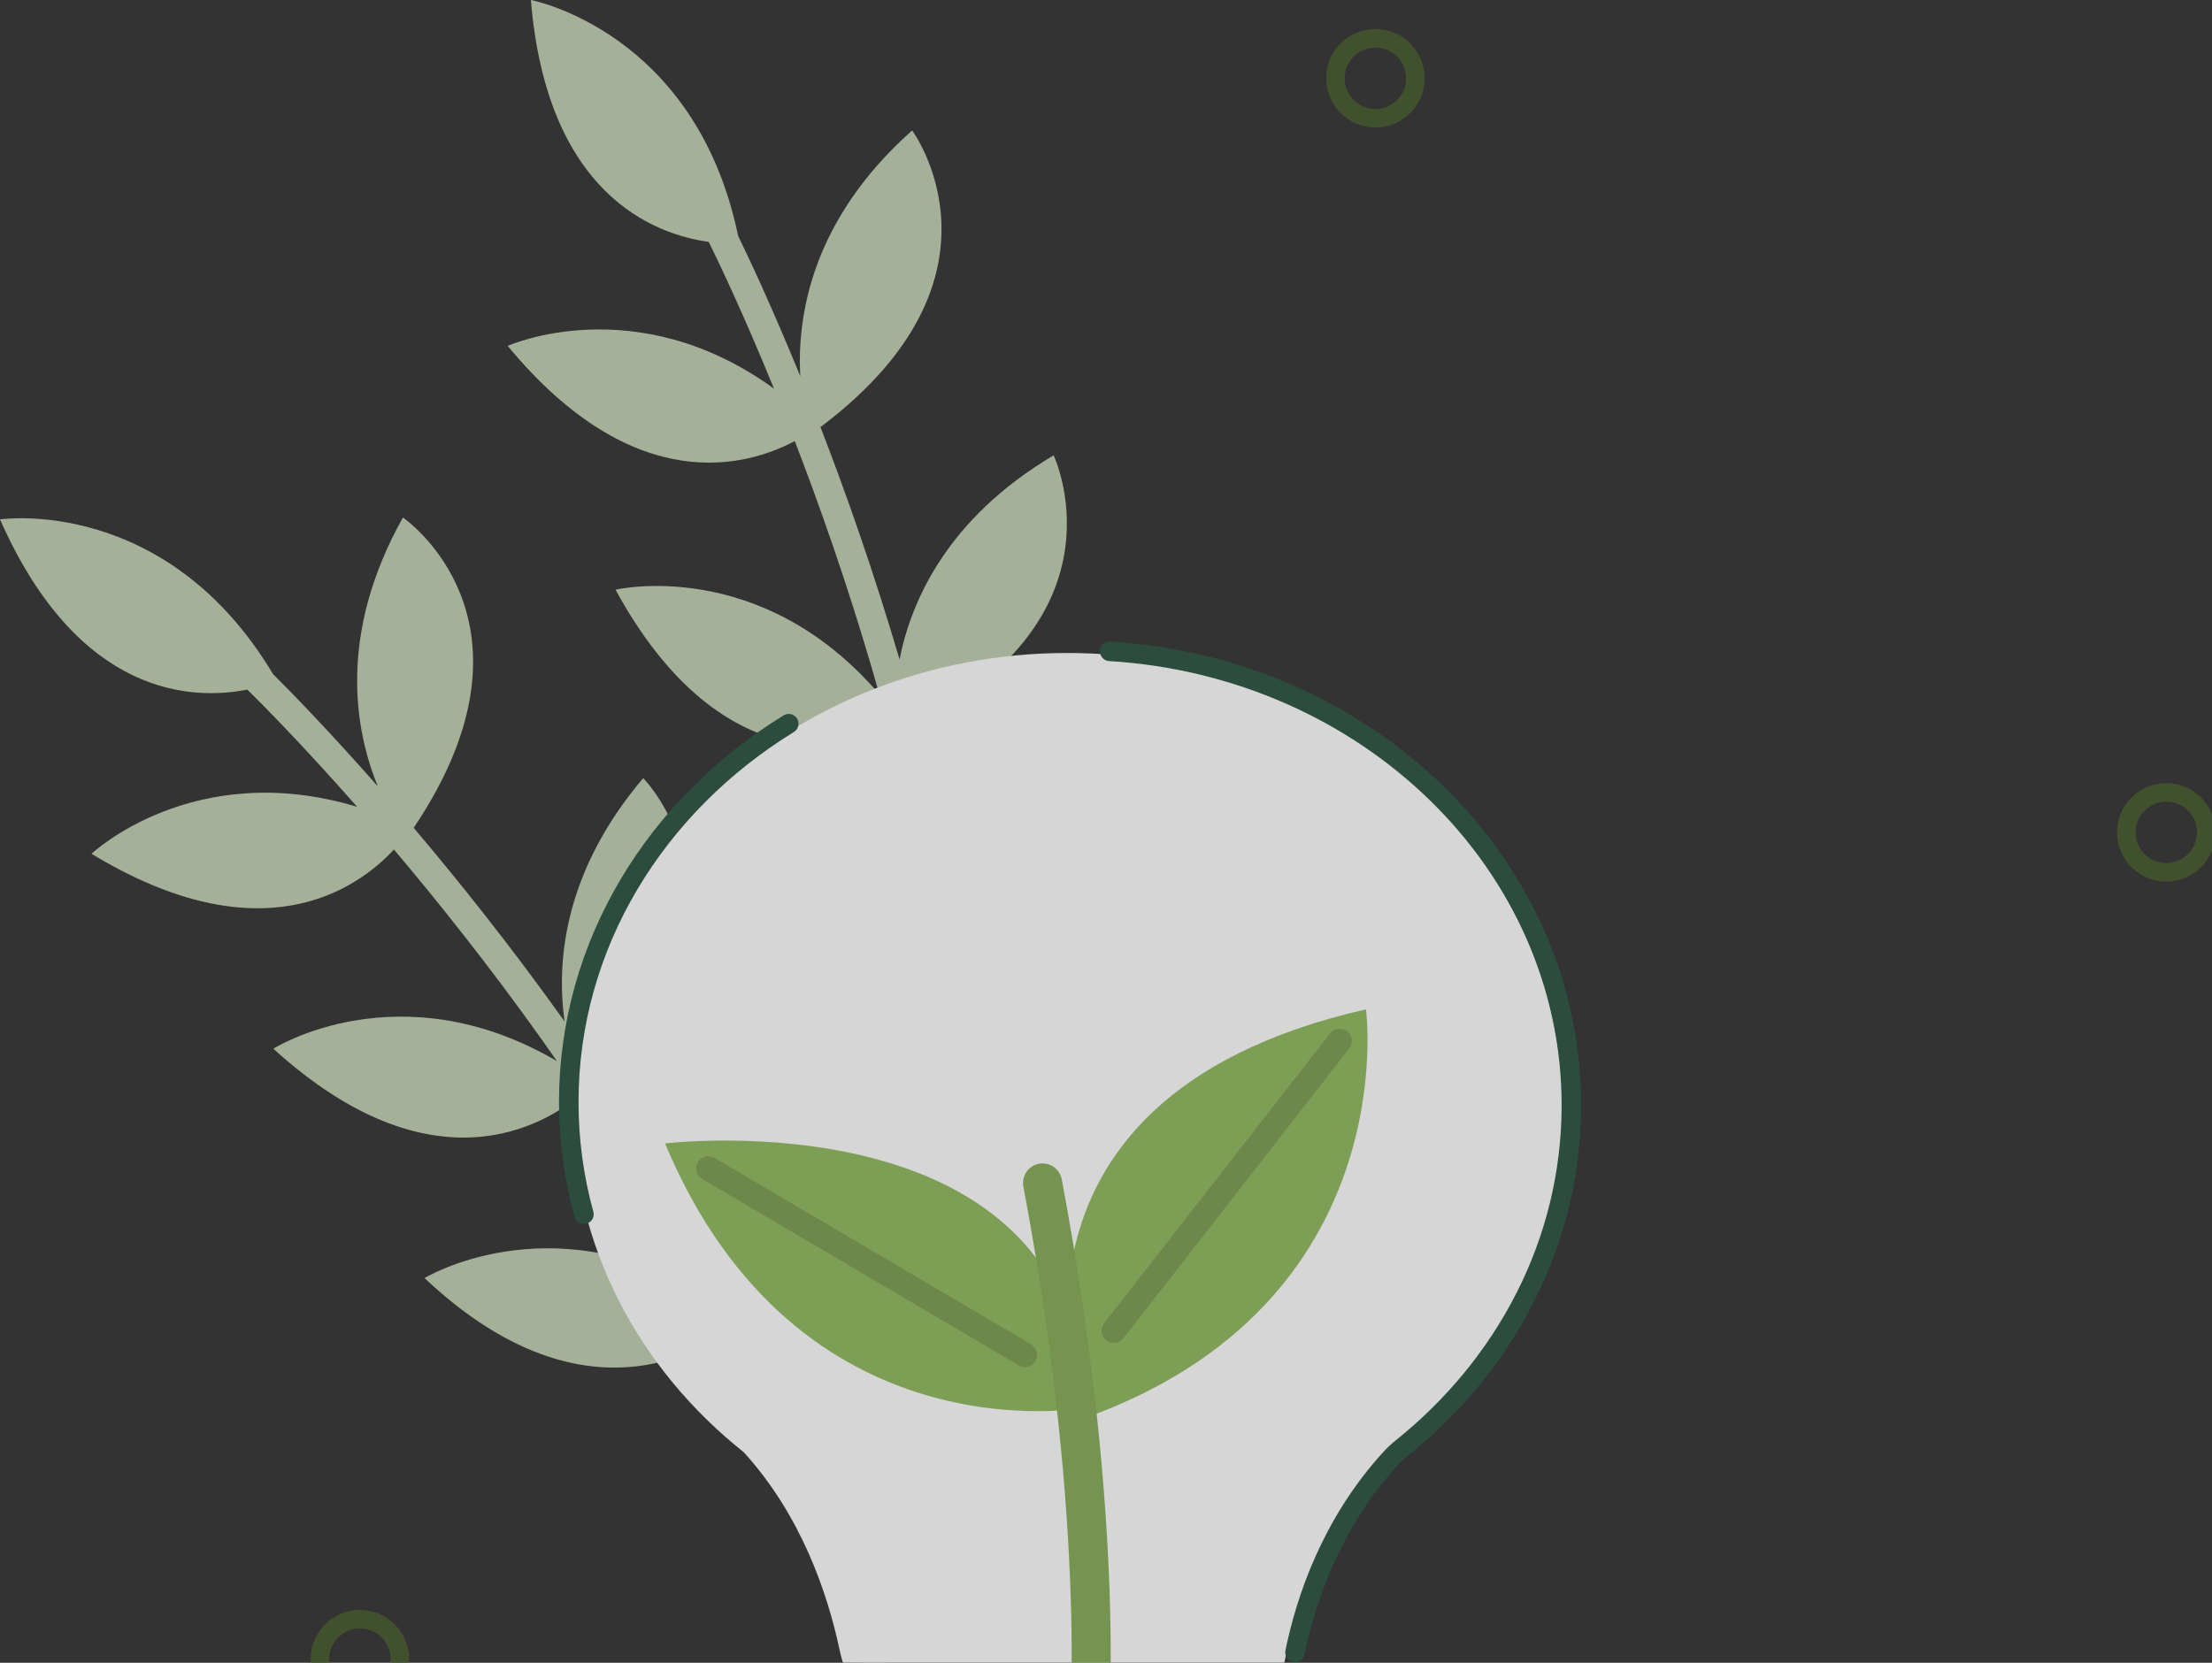
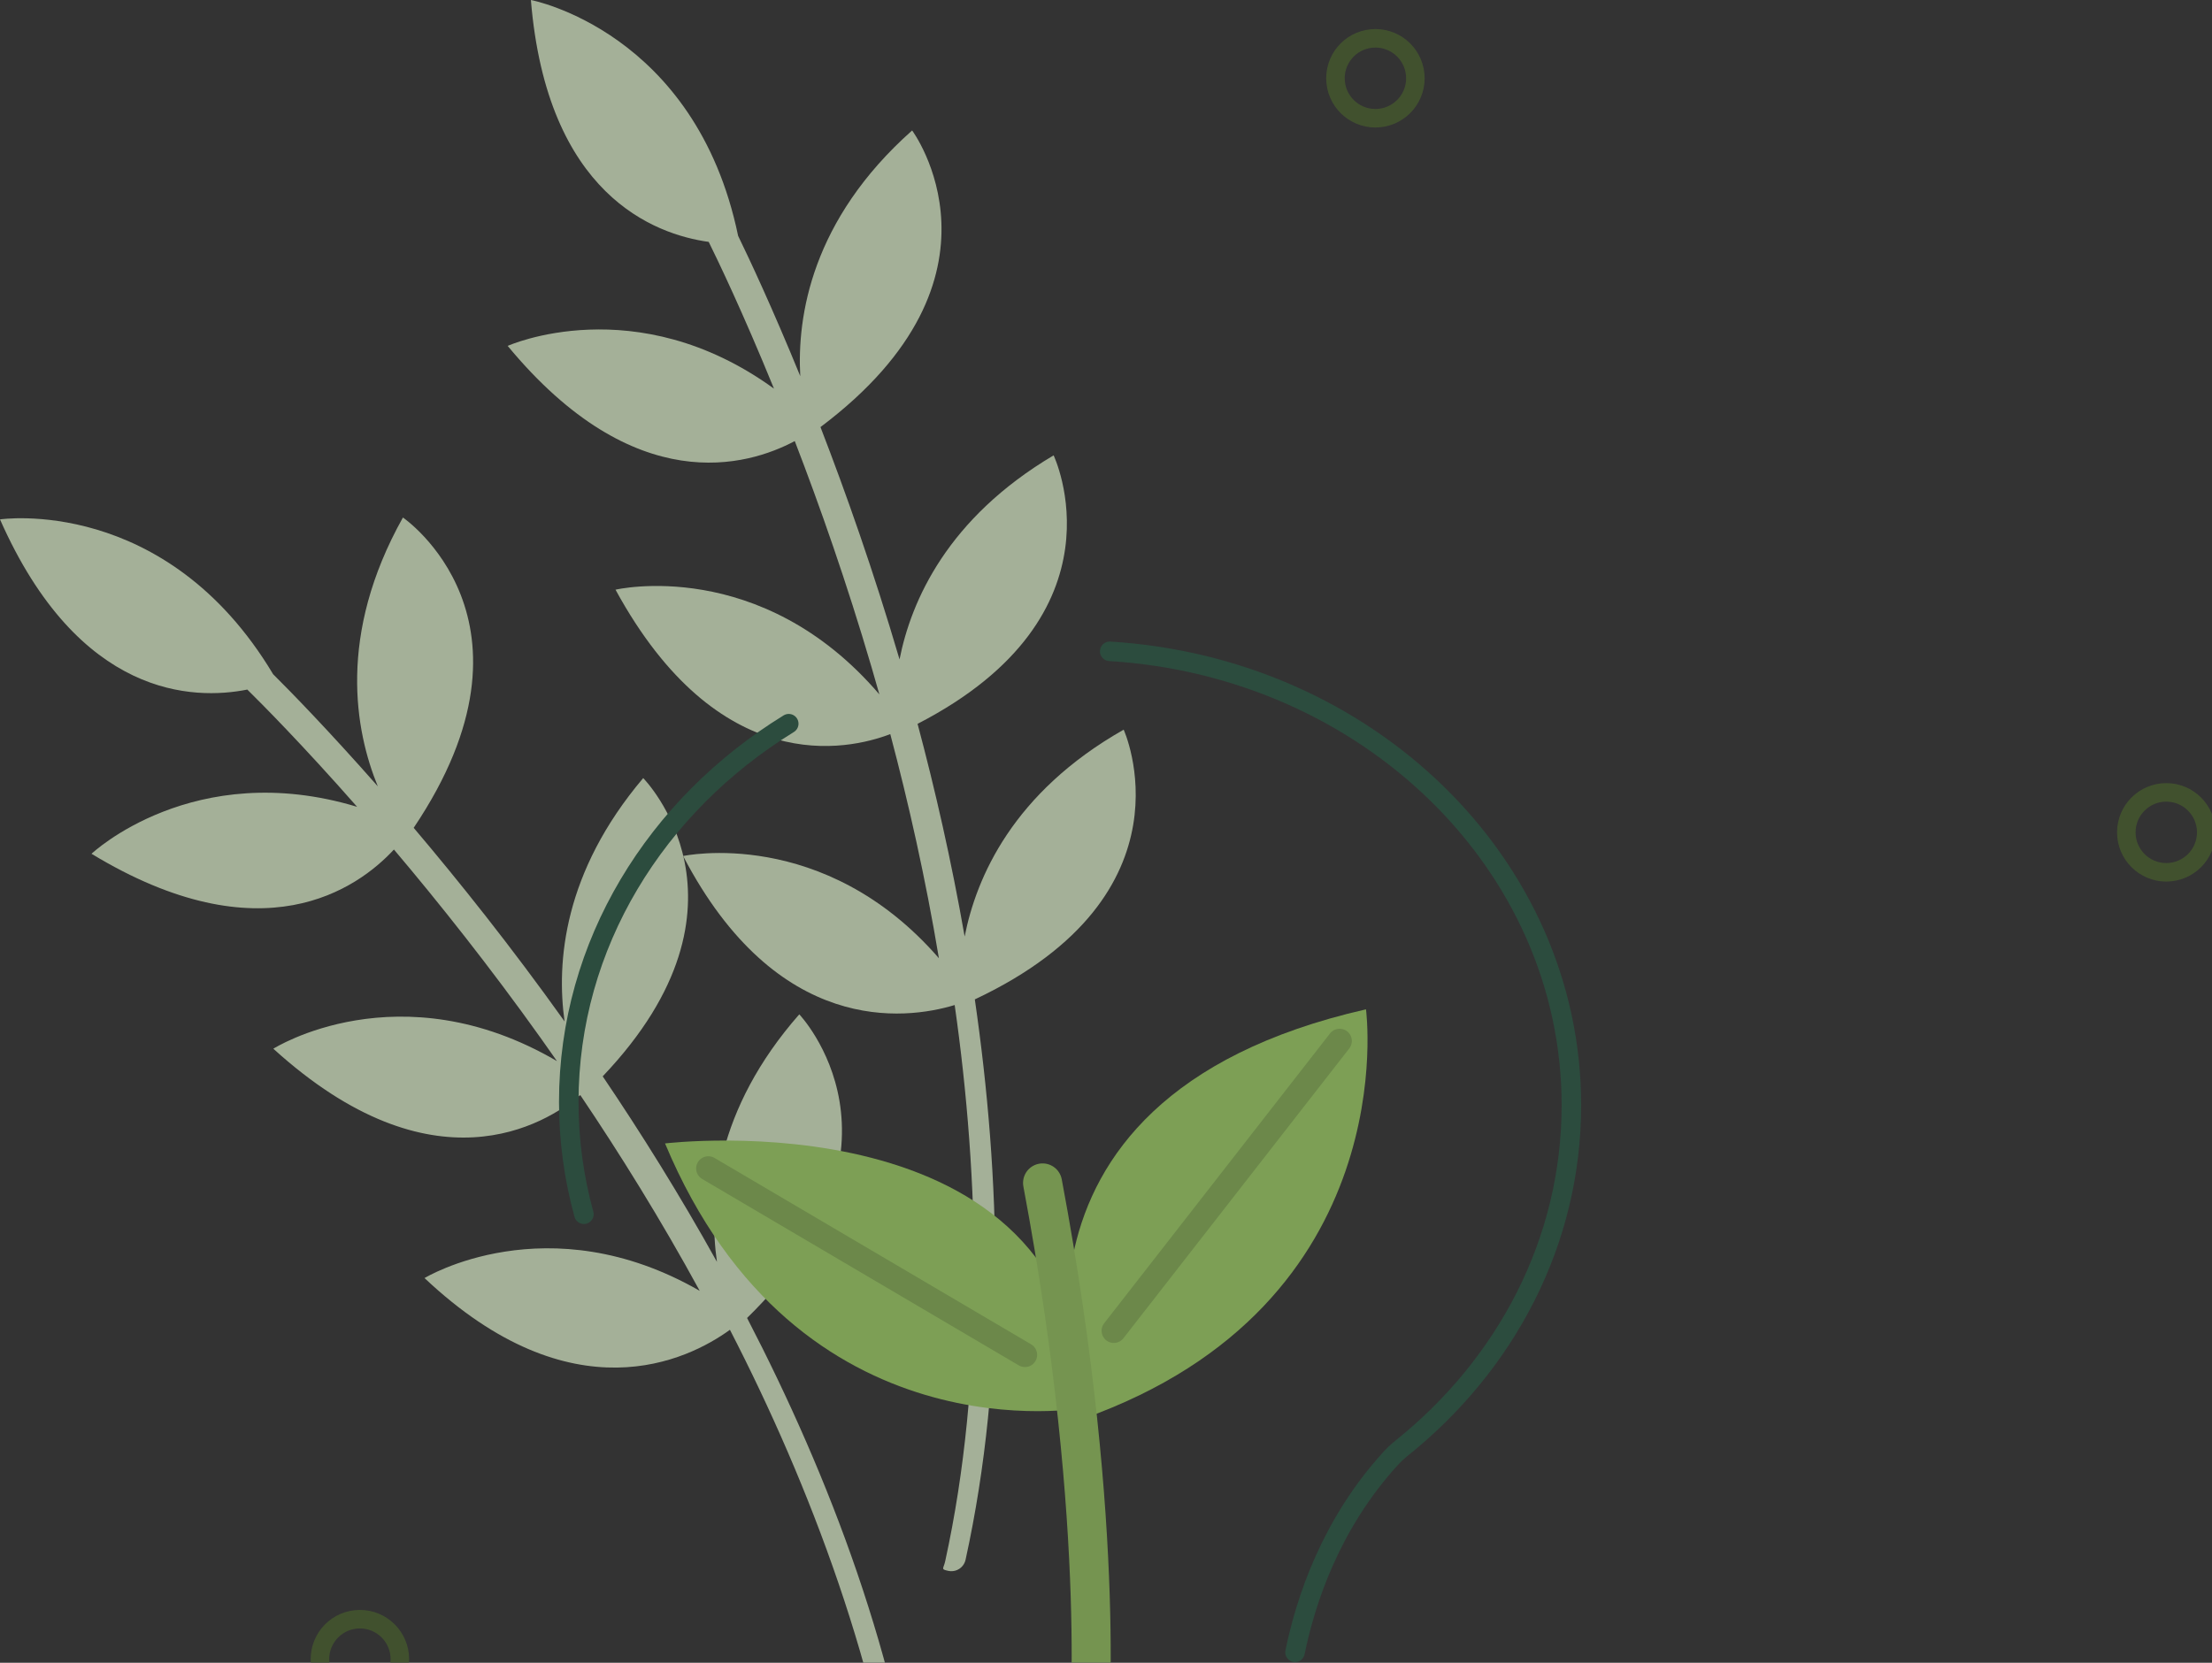
<svg xmlns="http://www.w3.org/2000/svg" width="528" height="397" viewBox="0 0 528 397" fill="none">
  <rect x="0" y="0" width="528" height="397" fill="#333333" stroke="none" />
  <g style="mix-blend-mode:screen" opacity="0.8" clip-path="url(#clip0_591_63595)">
    <path d="M190.789 242.18C170.739 265.007 169.099 287.06 171.137 301.28C162.203 285.193 152.88 270.318 143.865 256.983C183.147 215.702 153.531 185.774 153.531 185.774C134.516 208.244 132.776 229.669 134.764 243.875L134.638 243.699C122.031 226.035 109.617 210.477 98.745 197.649C132.094 148.055 96.178 123.56 96.178 123.56C80.471 151.621 84.764 174.524 90.182 187.745C78.465 174.438 69.395 165.145 65.189 160.968C39.558 118.105 0 124.008 0 124.008C18.871 166.695 46.25 167.188 59.034 164.643C62.337 167.893 72.116 177.706 85.243 192.636C46.196 180.825 21.844 203.846 21.844 203.846C62.541 228.548 85.383 212.167 94.032 202.833C104.678 215.421 116.78 230.622 129.075 247.857C130.35 249.665 131.642 251.473 132.943 253.345C95.297 231.332 65.243 250.389 65.243 250.389C103.359 285.021 130.137 268.469 138.506 261.449C147.955 275.461 157.734 291.173 167.02 308.196C130.68 287.286 101.334 305.149 101.334 305.149C136.581 338.385 164.196 324.789 174.232 317.498C193.387 354.63 210.382 399.646 215.615 443.68C215.841 445.583 215.163 445.854 217.061 445.628C217.514 445.575 217.952 445.434 218.35 445.211C218.748 444.989 219.098 444.69 219.381 444.332C219.663 443.973 219.871 443.563 219.994 443.124C220.117 442.684 220.153 442.225 220.098 441.773C214.725 396.414 198.033 352.682 178.326 314.678C220.554 273.391 190.789 242.18 190.789 242.18Z" fill="#C1CFB2" />
    <path d="M268.219 174.217C241.793 189.205 233.027 209.505 230.261 223.603C227.098 205.477 223.166 188.346 219.023 172.824C269.665 146.712 251.495 108.721 251.495 108.721C226.19 123.71 217.5 143.381 214.716 157.452L214.658 157.244C208.535 136.424 201.91 117.653 195.846 101.968C243.628 66.056 217.726 31.148 217.726 31.148C193.686 52.505 190.234 75.548 191.02 89.809C184.314 73.392 178.792 61.663 176.189 56.315C166.035 7.399 126.722 0 126.722 0C130.554 46.516 156.257 55.963 169.167 57.753C171.223 61.907 177.242 74.387 184.748 92.792C151.733 68.836 121.182 82.586 121.182 82.586C151.525 119.271 178.476 111.288 189.709 105.308C195.638 120.677 202.086 139.023 208.051 159.341C208.67 161.447 209.289 163.608 209.904 165.791C181.562 132.646 146.921 140.791 146.921 140.791C171.571 185.991 202.294 179.171 212.507 175.274C216.84 191.596 220.925 209.663 224.115 228.787C196.641 197.115 163.057 204.379 163.057 204.379C185.466 247.32 216.004 243.559 227.88 239.961C233.799 281.319 235.11 329.426 225.62 372.738C225.209 374.613 224.473 374.645 226.343 375.056C226.708 375.136 227.083 375.157 227.455 375.12C228.18 375.043 228.862 374.739 229.405 374.252C229.947 373.765 230.323 373.12 230.478 372.408C240.275 327.795 238.842 281.008 232.688 238.614C286.105 213.464 268.219 174.217 268.219 174.217Z" fill="#C1CFB2" />
    <path d="M85.906 405.68C91.175 405.68 95.446 401.408 95.446 396.138C95.446 390.868 91.175 386.596 85.906 386.596C80.638 386.596 76.367 390.868 76.367 396.138C76.367 401.408 80.638 405.68 85.906 405.68Z" stroke="#45592D" stroke-width="4.418" stroke-linecap="round" stroke-linejoin="round" />
    <path d="M329.249 28.184C334.492 27.665 338.322 22.993 337.803 17.749C337.284 12.505 332.614 8.674 327.371 9.193C322.128 9.712 318.298 14.384 318.817 19.628C319.336 24.872 324.006 28.703 329.249 28.184Z" stroke="#45592D" stroke-width="4.418" stroke-linecap="round" stroke-linejoin="round" />
    <path d="M517.087 208.271C522.355 208.271 526.626 203.999 526.626 198.729C526.626 193.459 522.355 189.187 517.087 189.187C511.819 189.187 507.548 193.459 507.548 198.729C507.548 203.999 511.819 208.271 517.087 208.271Z" stroke="#45592D" stroke-width="4.418" stroke-linecap="round" stroke-linejoin="round" />
-     <path d="M372.937 264.527C372.937 204.537 320.035 155.906 254.775 155.906C189.514 155.906 136.612 204.537 136.612 264.527C136.612 297.375 152.473 326.814 177.539 346.734C191.254 361.813 197.521 380.372 200.382 393.797C201.739 400.178 204.727 406.097 209.055 410.978C213.382 415.859 218.901 419.534 225.072 421.645C245.407 428.642 265.073 429.501 283.817 422.445C289.664 420.222 294.853 416.555 298.901 411.785C302.949 407.015 305.724 401.298 306.967 395.166C309.529 382.618 315.553 364.538 329.66 349.016C330.067 348.564 330.429 348.112 330.763 347.71C356.543 327.786 372.937 297.917 372.937 264.527Z" fill="white" />
    <path d="M309.119 394.506C311.686 381.959 317.705 363.878 331.817 348.356C332.669 347.413 333.596 346.539 334.587 345.744C359.405 325.856 375.089 296.543 375.089 263.886C375.089 206.354 326.435 159.269 264.885 155.508" stroke="#2A5241" stroke-width="4.661" stroke-linecap="round" stroke-linejoin="round" />
    <path d="M188.271 172.788C156.608 192.274 135.763 225.456 135.763 263.113C135.757 272.168 136.973 281.182 139.378 289.912" stroke="#2A5241" stroke-width="4.661" stroke-linecap="round" stroke-linejoin="round" />
    <path d="M258.512 338.738C258.512 338.738 230.613 262.697 326.059 240.987C326.059 240.987 335.522 311.391 258.512 338.738Z" fill="#90BA5E" />
    <path d="M258.892 336.125C258.892 336.125 190.468 348.836 158.741 273.003C158.741 273.003 256.745 261.137 258.892 336.125Z" fill="#90BA5E" />
    <path d="M259.741 416.347C259.741 416.347 264.666 366.627 248.859 282.431" stroke="#86AD58" stroke-width="9.315" stroke-linecap="round" stroke-linejoin="round" />
    <path d="M265.859 317.729L319.769 248.536" stroke="#7A9E50" stroke-width="5.825" stroke-linecap="round" stroke-linejoin="round" />
    <path d="M169.076 278.978L244.653 323.483" stroke="#7A9E50" stroke-width="5.825" stroke-linecap="round" stroke-linejoin="round" />
  </g>
  <defs>
    <clipPath id="clip0_591_63595">
      <rect width="527.982" height="500" fill="white" />
    </clipPath>
  </defs>
</svg>